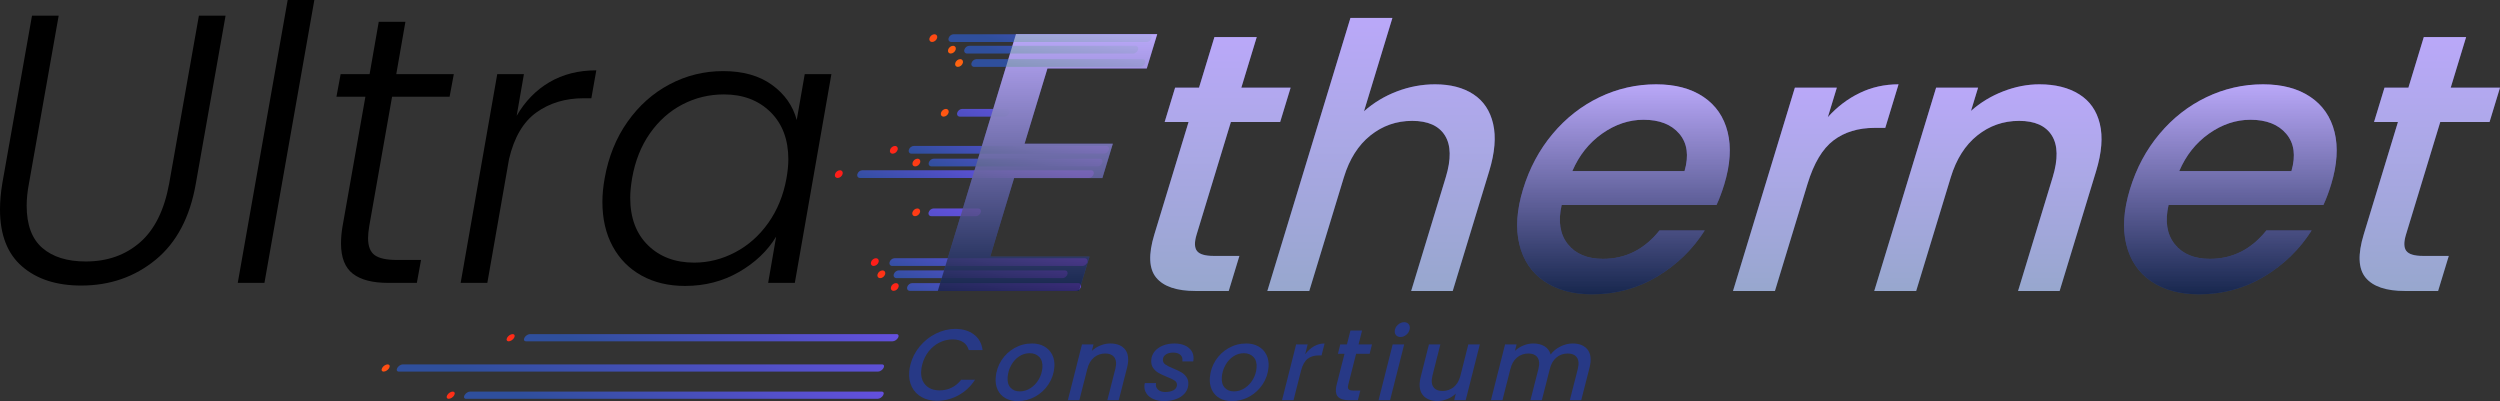
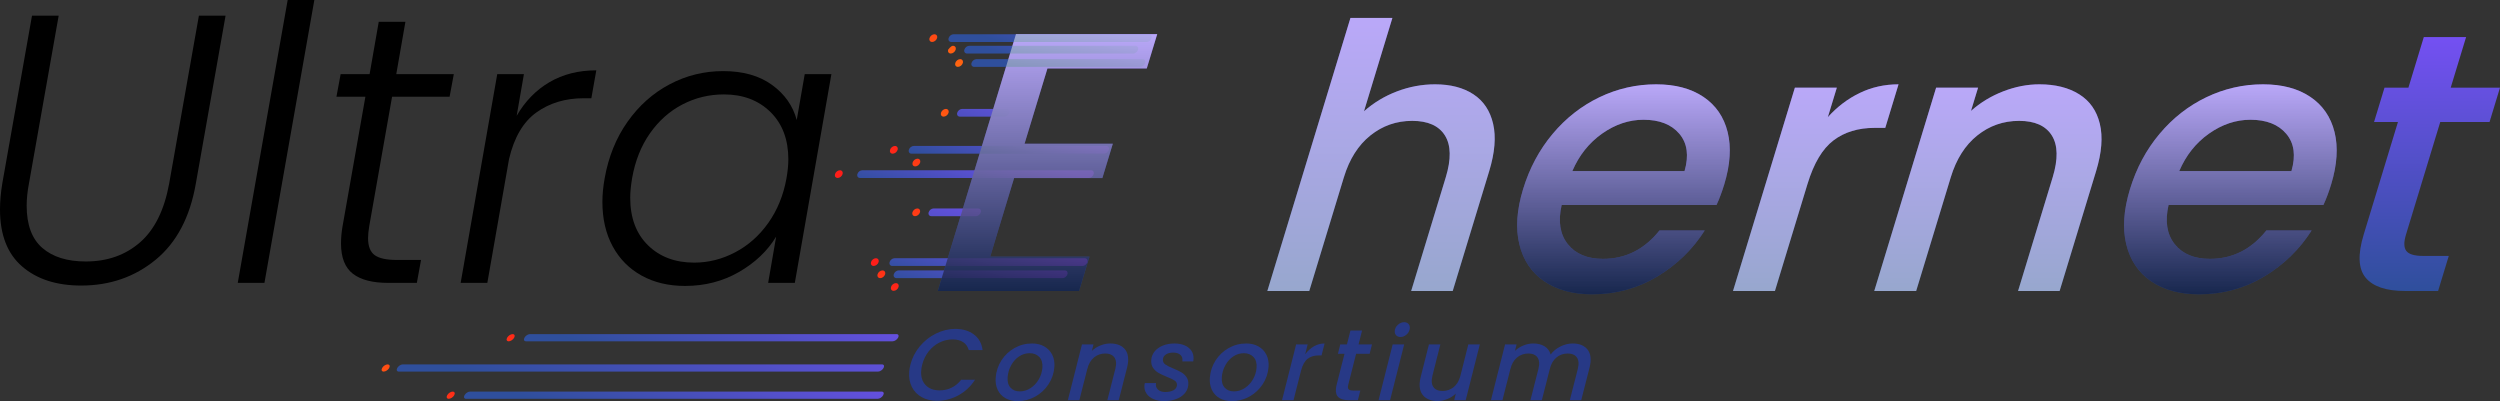
<svg xmlns="http://www.w3.org/2000/svg" width="268" height="43" viewBox="0 0 268 43" fill="none">
  <rect x="0" y="0" width="268" height="43" fill="#333333" stroke="none" />
  <g clip-path="url(#clip0_1477_2109)">
    <path d="M6.29 1.68L3.104 19.67C2.941 20.517 2.859 21.309 2.859 22.047C2.859 24.096 3.417 25.606 4.534 26.575C5.65 27.545 7.203 28.03 9.191 28.03C11.505 28.03 13.445 27.347 15.011 25.981C16.577 24.615 17.618 22.512 18.136 19.67L21.322 1.68H24.181L20.995 19.67C20.369 23.276 18.933 26.001 16.686 27.845C14.439 29.689 11.777 30.611 8.7 30.611C6.059 30.611 3.948 29.929 2.369 28.562C0.789 27.197 0 25.161 0 22.457C0 21.583 0.082 20.654 0.245 19.67L3.431 1.68H6.29Z" fill="black" />
    <path d="M33.698 0L28.348 30.325H25.488L30.839 0H33.698Z" fill="black" />
    <path d="M39.58 24.26C39.498 24.752 39.457 25.175 39.457 25.53C39.457 26.405 39.695 27.012 40.172 27.354C40.648 27.695 41.431 27.866 42.521 27.866H45.135L44.686 30.325H41.622C39.933 30.325 38.667 29.997 37.823 29.341C36.979 28.686 36.557 27.607 36.557 26.104C36.557 25.503 36.611 24.889 36.721 24.26L39.171 10.368H36.067L36.516 7.95H39.621L40.601 2.336H43.46L42.48 7.95H48.648L48.198 10.368H42.031L39.58 24.26Z" fill="black" />
    <path d="M58.9 8.81C60.343 7.964 62.017 7.54 63.924 7.54L63.393 10.532H62.576C60.615 10.532 58.926 11.037 57.511 12.048C56.095 13.059 55.114 14.726 54.57 17.047L52.242 30.325H49.382L53.304 7.95H56.163L55.387 12.417C56.286 10.859 57.456 9.658 58.9 8.81Z" fill="black" />
    <path d="M67.273 13.052C68.499 11.317 70.003 9.978 71.787 9.036C73.57 8.093 75.484 7.622 77.526 7.622C79.65 7.622 81.392 8.114 82.754 9.097C84.115 10.081 85.001 11.338 85.409 12.867L86.267 7.95H89.126L85.205 30.325H82.346L83.204 25.366C82.278 26.896 80.95 28.16 79.221 29.157C77.491 30.154 75.565 30.652 73.441 30.652C71.671 30.652 70.118 30.284 68.785 29.546C67.45 28.808 66.415 27.763 65.68 26.411C64.945 25.059 64.577 23.468 64.577 21.637C64.577 20.845 64.659 19.998 64.823 19.096C65.231 16.802 66.048 14.787 67.273 13.052ZM84.51 17.088C84.51 14.957 83.87 13.264 82.591 12.007C81.31 10.751 79.65 10.122 77.608 10.122C76.028 10.122 74.55 10.477 73.176 11.187C71.8 11.898 70.636 12.929 69.683 14.281C68.73 15.633 68.09 17.239 67.763 19.096C67.627 19.916 67.559 20.613 67.559 21.186C67.559 23.345 68.192 25.045 69.458 26.288C70.725 27.532 72.379 28.153 74.421 28.153C75.946 28.153 77.41 27.784 78.812 27.046C80.215 26.309 81.399 25.257 82.366 23.891C83.332 22.525 83.98 20.94 84.306 19.137C84.442 18.373 84.51 17.689 84.51 17.088Z" fill="black" />
    <path d="M112.286 7.339L109.83 15.409H119.293L118.173 19.088H108.71L106.145 27.514H116.791L115.672 31.193H100.53L108.911 3.66H124.053L122.933 7.339L112.286 7.339Z" fill="url(#paint0_linear_1477_2109)" />
-     <path d="M131.951 13.075L128.278 25.14C128.029 25.958 128.041 26.545 128.314 26.901C128.586 27.257 129.183 27.435 130.103 27.435H132.863L131.719 31.193H128.17C126.146 31.193 124.74 30.718 123.951 29.769C123.162 28.819 123.093 27.277 123.743 25.14L127.416 13.075H124.853L125.973 9.396H128.536L130.186 3.977H134.72L133.071 9.396H138.354L137.234 13.075H131.951Z" fill="url(#paint1_linear_1477_2109)" />
    <path d="M157.951 10.108C159.036 10.82 159.74 11.875 160.064 13.273C160.387 14.671 160.248 16.358 159.646 18.336L155.732 31.193H151.277L154.985 19.009C155.579 17.058 155.548 15.561 154.893 14.519C154.238 13.477 153.068 12.957 151.386 12.957C149.704 12.957 148.211 13.477 146.909 14.519C145.606 15.561 144.657 17.058 144.063 19.009L140.354 31.193H135.859L144.77 1.919H149.265L146.219 11.928C147.262 11.005 148.445 10.293 149.767 9.792C151.089 9.291 152.447 9.04 153.84 9.04C155.497 9.04 156.867 9.396 157.951 10.108Z" fill="url(#paint2_linear_1477_2109)" />
    <path d="M184.01 21.976H167.41C167.011 23.716 167.229 25.114 168.065 26.169C168.901 27.224 170.16 27.751 171.842 27.751C174.26 27.751 176.278 26.736 177.895 24.705H182.745C181.478 26.71 179.788 28.352 177.678 29.63C175.566 30.91 173.236 31.549 170.686 31.549C168.609 31.549 166.892 31.081 165.534 30.145C164.176 29.209 163.289 27.89 162.874 26.189C162.458 24.488 162.592 22.517 163.275 20.275C163.957 18.033 165.011 16.062 166.435 14.361C167.86 12.66 169.534 11.348 171.458 10.425C173.382 9.502 175.409 9.04 177.538 9.04C179.588 9.04 181.278 9.489 182.609 10.385C183.939 11.282 184.805 12.541 185.205 14.163C185.605 15.785 185.484 17.651 184.842 19.76C184.593 20.578 184.315 21.317 184.01 21.976ZM180.583 18.336C181.062 16.675 180.876 15.344 180.025 14.341C179.173 13.339 177.893 12.838 176.185 12.838C174.633 12.838 173.156 13.332 171.751 14.321C170.346 15.31 169.281 16.649 168.557 18.336L180.583 18.336Z" fill="url(#paint3_linear_1477_2109)" />
    <path d="M199.355 9.97C200.634 9.35 202.024 9.04 203.522 9.04L202.101 13.708H200.958C199.196 13.708 197.726 14.157 196.546 15.053C195.366 15.95 194.439 17.506 193.765 19.721L190.273 31.193H185.778L192.412 9.396H196.908L195.944 12.561C196.938 11.453 198.075 10.59 199.355 9.97Z" fill="url(#paint4_linear_1477_2109)" />
    <path d="M222.892 10.108C224.029 10.82 224.766 11.875 225.103 13.273C225.44 14.671 225.307 16.358 224.705 18.336L220.792 31.193H216.336L220.045 19.009C220.639 17.058 220.608 15.561 219.953 14.519C219.297 13.478 218.128 12.957 216.446 12.957C214.763 12.957 213.271 13.478 211.968 14.519C210.665 15.561 209.716 17.058 209.122 19.009L205.414 31.193H200.919L207.553 9.396H212.049L211.29 11.888C212.299 10.992 213.452 10.293 214.748 9.792C216.044 9.291 217.335 9.04 218.624 9.04C220.332 9.04 221.755 9.396 222.892 10.108Z" fill="url(#paint5_linear_1477_2109)" />
    <path d="M249.069 21.976H232.469C232.07 23.716 232.289 25.114 233.125 26.169C233.96 27.224 235.219 27.751 236.901 27.751C239.32 27.751 241.337 26.736 242.955 24.705H247.805C246.537 26.71 244.848 28.352 242.737 29.63C240.626 30.91 238.295 31.549 235.745 31.549C233.669 31.549 231.951 31.081 230.594 30.145C229.235 29.209 228.348 27.89 227.934 26.189C227.518 24.488 227.651 22.517 228.334 20.275C229.016 18.033 230.07 16.062 231.494 14.361C232.919 12.66 234.593 11.348 236.517 10.425C238.441 9.502 240.468 9.04 242.597 9.04C244.648 9.04 246.338 9.489 247.669 10.385C248.999 11.282 249.864 12.541 250.265 14.163C250.664 15.785 250.543 17.651 249.901 19.76C249.652 20.578 249.375 21.317 249.069 21.976ZM245.643 18.336C246.122 16.675 245.936 15.344 245.084 14.341C244.232 13.339 242.953 12.838 241.244 12.838C239.693 12.838 238.215 13.332 236.81 14.321C235.405 15.31 234.34 16.649 233.616 18.336L245.643 18.336Z" fill="url(#paint6_linear_1477_2109)" />
    <path d="M261.596 13.075L257.924 25.14C257.675 25.958 257.687 26.545 257.959 26.901C258.232 27.257 258.828 27.435 259.749 27.435H262.509L261.365 31.193H257.816C255.792 31.193 254.386 30.718 253.597 29.769C252.808 28.819 252.739 27.277 253.389 25.14L257.062 13.075H254.499L255.619 9.396H258.182L259.831 3.977H264.366L262.716 9.396H268L266.88 13.075H261.596Z" fill="url(#paint7_linear_1477_2109)" />
    <path d="M122.928 4.5H101.977C101.753 4.5 101.625 4.315 101.691 4.086C101.757 3.857 101.991 3.672 102.215 3.672H123.166C123.39 3.672 123.518 3.857 123.452 4.086C123.387 4.315 123.152 4.5 122.928 4.5Z" fill="url(#paint8_linear_1477_2109)" />
    <path d="M99.93 4.5C99.822 4.5 99.731 4.456 99.678 4.379C99.624 4.302 99.612 4.195 99.644 4.086C99.675 3.978 99.748 3.87 99.846 3.793C99.943 3.717 100.06 3.672 100.167 3.672C100.274 3.672 100.365 3.717 100.418 3.793C100.472 3.871 100.485 3.978 100.453 4.086C100.422 4.195 100.348 4.302 100.25 4.379C100.153 4.456 100.036 4.5 99.93 4.5Z" fill="url(#paint9_linear_1477_2109)" />
    <path d="M122.24 7.168H104.431C104.208 7.168 104.079 6.982 104.145 6.754C104.211 6.525 104.445 6.34 104.669 6.34H122.477C122.701 6.34 122.829 6.525 122.763 6.754C122.698 6.982 122.463 7.168 122.24 7.168Z" fill="url(#paint10_linear_1477_2109)" />
    <path d="M102.691 7.168C102.584 7.168 102.492 7.124 102.439 7.047C102.386 6.969 102.373 6.863 102.405 6.754C102.436 6.645 102.51 6.539 102.607 6.461C102.704 6.384 102.822 6.34 102.928 6.34C103.035 6.34 103.126 6.384 103.18 6.461C103.233 6.539 103.246 6.645 103.215 6.754C103.183 6.863 103.109 6.969 103.012 7.047C102.914 7.124 102.797 7.168 102.691 7.168Z" fill="url(#paint11_linear_1477_2109)" />
    <path d="M121.474 5.738H103.666C103.442 5.738 103.314 5.552 103.379 5.324C103.445 5.095 103.68 4.909 103.903 4.909H121.712C121.935 4.909 122.063 5.095 121.998 5.324C121.932 5.552 121.698 5.738 121.474 5.738Z" fill="url(#paint12_linear_1477_2109)" />
-     <path d="M101.925 5.738C101.819 5.738 101.727 5.693 101.673 5.616C101.621 5.539 101.608 5.432 101.639 5.324C101.67 5.215 101.744 5.108 101.841 5.031C101.938 4.954 102.056 4.909 102.163 4.909C102.269 4.909 102.361 4.954 102.414 5.031C102.467 5.108 102.48 5.215 102.449 5.324C102.418 5.432 102.344 5.539 102.246 5.616C102.148 5.693 102.031 5.738 101.925 5.738Z" fill="url(#paint13_linear_1477_2109)" />
+     <path d="M101.925 5.738C101.819 5.738 101.727 5.693 101.673 5.616C101.621 5.539 101.608 5.432 101.639 5.324C101.938 4.954 102.056 4.909 102.163 4.909C102.269 4.909 102.361 4.954 102.414 5.031C102.467 5.108 102.48 5.215 102.449 5.324C102.418 5.432 102.344 5.539 102.246 5.616C102.148 5.693 102.031 5.738 101.925 5.738Z" fill="url(#paint13_linear_1477_2109)" />
    <path d="M107.677 12.504H102.9C102.676 12.504 102.548 12.318 102.613 12.089C102.679 11.861 102.913 11.675 103.137 11.675H107.915C108.138 11.675 108.266 11.861 108.201 12.089C108.135 12.318 107.901 12.504 107.677 12.504Z" fill="url(#paint14_linear_1477_2109)" />
    <path d="M101.16 12.503C101.053 12.503 100.961 12.459 100.908 12.382C100.855 12.306 100.842 12.199 100.873 12.089C100.905 11.98 100.979 11.874 101.076 11.796C101.174 11.72 101.291 11.675 101.397 11.675C101.504 11.675 101.595 11.72 101.649 11.796C101.702 11.874 101.715 11.98 101.683 12.089C101.652 12.199 101.578 12.306 101.481 12.382C101.383 12.459 101.266 12.503 101.16 12.503Z" fill="url(#paint15_linear_1477_2109)" />
    <path d="M118.343 16.475H97.715C97.492 16.475 97.364 16.29 97.429 16.061C97.495 15.832 97.729 15.647 97.953 15.647H118.58C118.804 15.647 118.932 15.832 118.867 16.061C118.801 16.29 118.566 16.475 118.343 16.475Z" fill="url(#paint16_linear_1477_2109)" />
    <path d="M95.699 16.475C95.593 16.475 95.501 16.43 95.447 16.354C95.394 16.277 95.381 16.171 95.413 16.061C95.444 15.952 95.518 15.845 95.615 15.768C95.713 15.691 95.83 15.647 95.937 15.647C96.044 15.647 96.135 15.691 96.189 15.768C96.242 15.845 96.255 15.952 96.224 16.061C96.193 16.169 96.119 16.276 96.02 16.354C95.923 16.43 95.806 16.475 95.699 16.475Z" fill="url(#paint17_linear_1477_2109)" />
-     <path d="M117.647 17.839H99.855C99.632 17.839 99.503 17.654 99.569 17.425C99.635 17.196 99.869 17.011 100.093 17.011H117.884C118.108 17.011 118.236 17.196 118.17 17.425C118.105 17.654 117.87 17.839 117.647 17.839Z" fill="url(#paint18_linear_1477_2109)" />
    <path d="M98.116 17.839C98.01 17.839 97.918 17.795 97.865 17.718C97.811 17.641 97.799 17.534 97.831 17.425C97.862 17.316 97.935 17.209 98.033 17.132C98.13 17.055 98.247 17.011 98.353 17.011C98.46 17.011 98.552 17.055 98.605 17.132C98.659 17.209 98.671 17.316 98.64 17.425C98.608 17.534 98.535 17.641 98.437 17.718C98.34 17.795 98.223 17.839 98.116 17.839Z" fill="url(#paint19_linear_1477_2109)" />
    <path d="M116.716 19.079H92.196C91.972 19.079 91.844 18.893 91.909 18.665C91.975 18.436 92.21 18.251 92.433 18.251H116.954C117.178 18.251 117.306 18.436 117.24 18.665C117.174 18.893 116.94 19.079 116.716 19.079Z" fill="url(#paint20_linear_1477_2109)" />
    <path d="M89.799 19.078C89.693 19.078 89.601 19.035 89.547 18.957C89.494 18.881 89.481 18.774 89.513 18.664C89.544 18.556 89.618 18.449 89.715 18.372C89.813 18.295 89.93 18.25 90.037 18.25C90.144 18.25 90.235 18.295 90.288 18.371C90.342 18.449 90.354 18.556 90.323 18.664C90.291 18.774 90.218 18.881 90.12 18.957C90.023 19.035 89.906 19.078 89.799 19.078Z" fill="url(#paint21_linear_1477_2109)" />
    <path d="M104.615 23.175H99.837C99.614 23.175 99.485 22.989 99.551 22.761C99.617 22.532 99.851 22.346 100.075 22.346H104.852C105.076 22.346 105.204 22.532 105.139 22.761C105.073 22.989 104.838 23.175 104.615 23.175Z" fill="url(#paint22_linear_1477_2109)" />
    <path d="M98.097 23.174C97.991 23.174 97.898 23.131 97.846 23.053C97.793 22.976 97.78 22.87 97.811 22.761C97.842 22.651 97.916 22.545 98.013 22.468C98.111 22.39 98.228 22.347 98.335 22.347C98.441 22.347 98.533 22.39 98.586 22.468C98.639 22.545 98.652 22.651 98.621 22.761C98.59 22.87 98.516 22.976 98.419 23.053C98.32 23.131 98.204 23.174 98.097 23.174Z" fill="url(#paint23_linear_1477_2109)" />
    <path d="M113.905 29.816H96.101C95.877 29.816 95.749 29.631 95.815 29.402C95.88 29.173 96.115 28.988 96.338 28.988H114.143C114.366 28.988 114.494 29.173 114.429 29.402C114.363 29.631 114.129 29.816 113.905 29.816Z" fill="url(#paint24_linear_1477_2109)" />
    <path d="M94.361 29.817C94.254 29.817 94.163 29.772 94.109 29.695C94.056 29.618 94.043 29.511 94.075 29.403C94.106 29.293 94.18 29.186 94.277 29.11C94.374 29.032 94.492 28.988 94.599 28.988C94.705 28.988 94.796 29.032 94.85 29.11C94.903 29.186 94.916 29.293 94.885 29.403C94.853 29.511 94.779 29.618 94.682 29.695C94.584 29.772 94.467 29.817 94.361 29.817Z" fill="url(#paint25_linear_1477_2109)" />
    <path d="M116.047 28.51H95.653C95.429 28.51 95.301 28.325 95.366 28.096C95.432 27.867 95.666 27.682 95.89 27.682H116.284C116.508 27.682 116.636 27.867 116.571 28.096C116.505 28.325 116.271 28.51 116.047 28.51Z" fill="url(#paint26_linear_1477_2109)" />
    <path d="M93.659 28.511C93.553 28.511 93.461 28.466 93.407 28.389C93.355 28.312 93.342 28.205 93.373 28.096C93.404 27.987 93.478 27.88 93.576 27.803C93.674 27.726 93.79 27.682 93.897 27.682C94.004 27.682 94.096 27.726 94.148 27.803C94.201 27.88 94.214 27.988 94.183 28.096C94.152 28.205 94.078 28.312 93.98 28.389C93.882 28.466 93.765 28.511 93.659 28.511Z" fill="url(#paint27_linear_1477_2109)" />
-     <path d="M115.345 31.178H97.54C97.317 31.178 97.189 30.993 97.254 30.764C97.32 30.535 97.555 30.35 97.778 30.35H115.582C115.806 30.35 115.934 30.535 115.869 30.764C115.803 30.993 115.568 31.178 115.345 31.178Z" fill="url(#paint28_linear_1477_2109)" />
    <path d="M95.8 31.178C95.694 31.178 95.603 31.134 95.549 31.057C95.496 30.98 95.483 30.873 95.514 30.765C95.546 30.655 95.62 30.548 95.717 30.471C95.815 30.395 95.932 30.35 96.038 30.35C96.144 30.35 96.236 30.395 96.29 30.471C96.343 30.548 96.356 30.655 96.324 30.765C96.293 30.873 96.219 30.98 96.122 31.057C96.024 31.134 95.907 31.178 95.8 31.178Z" fill="url(#paint29_linear_1477_2109)" />
    <g style="mix-blend-mode:color-dodge" opacity="0.5">
      <path d="M112.286 7.339L109.83 15.409H119.293L118.173 19.088H108.71L106.145 27.514H116.791L115.672 31.193H100.53L108.911 3.66H124.053L122.933 7.339L112.286 7.339Z" fill="url(#paint30_linear_1477_2109)" />
-       <path d="M131.951 13.075L128.278 25.14C128.029 25.958 128.041 26.545 128.314 26.901C128.586 27.257 129.183 27.435 130.103 27.435H132.863L131.719 31.193H128.17C126.146 31.193 124.74 30.718 123.951 29.769C123.162 28.819 123.093 27.277 123.743 25.14L127.416 13.075H124.853L125.973 9.396H128.536L130.186 3.977H134.72L133.071 9.396H138.354L137.234 13.075H131.951Z" fill="url(#paint31_linear_1477_2109)" />
      <path d="M157.951 10.108C159.036 10.82 159.74 11.875 160.064 13.273C160.387 14.671 160.248 16.358 159.646 18.336L155.732 31.193H151.277L154.985 19.009C155.579 17.058 155.548 15.561 154.893 14.519C154.238 13.477 153.068 12.957 151.386 12.957C149.704 12.957 148.211 13.477 146.909 14.519C145.606 15.561 144.657 17.058 144.063 19.009L140.354 31.193H135.859L144.77 1.919H149.265L146.219 11.928C147.262 11.005 148.445 10.293 149.767 9.792C151.089 9.291 152.447 9.04 153.84 9.04C155.497 9.04 156.867 9.396 157.951 10.108Z" fill="url(#paint32_linear_1477_2109)" />
      <path d="M184.01 21.976H167.41C167.011 23.716 167.229 25.114 168.065 26.169C168.901 27.224 170.16 27.751 171.842 27.751C174.26 27.751 176.278 26.736 177.895 24.705H182.745C181.478 26.71 179.788 28.352 177.678 29.63C175.566 30.91 173.236 31.549 170.686 31.549C168.609 31.549 166.892 31.081 165.534 30.145C164.176 29.209 163.289 27.89 162.874 26.189C162.458 24.488 162.592 22.517 163.275 20.275C163.957 18.033 165.011 16.062 166.435 14.361C167.86 12.66 169.534 11.348 171.458 10.425C173.382 9.502 175.409 9.04 177.538 9.04C179.588 9.04 181.278 9.489 182.609 10.385C183.939 11.282 184.805 12.541 185.205 14.163C185.605 15.785 185.484 17.651 184.842 19.76C184.593 20.578 184.315 21.317 184.01 21.976ZM180.583 18.336C181.062 16.675 180.876 15.344 180.025 14.341C179.173 13.339 177.893 12.838 176.185 12.838C174.633 12.838 173.156 13.332 171.751 14.321C170.346 15.31 169.281 16.649 168.557 18.336L180.583 18.336Z" fill="url(#paint33_linear_1477_2109)" />
      <path d="M199.355 9.97C200.634 9.35 202.024 9.04 203.522 9.04L202.101 13.708H200.958C199.196 13.708 197.726 14.157 196.546 15.053C195.366 15.95 194.439 17.506 193.765 19.721L190.273 31.193H185.778L192.412 9.396H196.908L195.944 12.561C196.938 11.453 198.075 10.59 199.355 9.97Z" fill="url(#paint34_linear_1477_2109)" />
      <path d="M222.892 10.108C224.029 10.82 224.766 11.875 225.103 13.273C225.44 14.671 225.307 16.358 224.705 18.336L220.792 31.193H216.336L220.045 19.009C220.639 17.058 220.608 15.561 219.953 14.519C219.297 13.478 218.128 12.957 216.446 12.957C214.763 12.957 213.271 13.478 211.968 14.519C210.665 15.561 209.716 17.058 209.122 19.009L205.414 31.193H200.919L207.553 9.396H212.049L211.29 11.888C212.299 10.992 213.452 10.293 214.748 9.792C216.044 9.291 217.335 9.04 218.624 9.04C220.332 9.04 221.755 9.396 222.892 10.108Z" fill="url(#paint35_linear_1477_2109)" />
      <path d="M249.069 21.976H232.469C232.07 23.716 232.289 25.114 233.125 26.169C233.96 27.224 235.219 27.751 236.901 27.751C239.32 27.751 241.337 26.736 242.955 24.705H247.805C246.537 26.71 244.848 28.352 242.737 29.63C240.626 30.91 238.295 31.549 235.745 31.549C233.669 31.549 231.951 31.081 230.594 30.145C229.235 29.209 228.348 27.89 227.934 26.189C227.518 24.488 227.651 22.517 228.334 20.275C229.016 18.033 230.07 16.062 231.494 14.361C232.919 12.66 234.593 11.348 236.517 10.425C238.441 9.502 240.468 9.04 242.597 9.04C244.648 9.04 246.338 9.489 247.669 10.385C248.999 11.282 249.864 12.541 250.265 14.163C250.664 15.785 250.543 17.651 249.901 19.76C249.652 20.578 249.375 21.317 249.069 21.976ZM245.643 18.336C246.122 16.675 245.936 15.344 245.084 14.341C244.232 13.339 242.953 12.838 241.244 12.838C239.693 12.838 238.215 13.332 236.81 14.321C235.405 15.31 234.34 16.649 233.616 18.336L245.643 18.336Z" fill="url(#paint36_linear_1477_2109)" />
-       <path d="M261.596 13.075L257.924 25.14C257.675 25.958 257.687 26.545 257.959 26.901C258.232 27.257 258.828 27.435 259.749 27.435H262.509L261.365 31.193H257.816C255.792 31.193 254.386 30.718 253.597 29.769C252.808 28.819 252.739 27.277 253.389 25.14L257.062 13.075H254.499L255.619 9.396H258.182L259.831 3.977H264.366L262.716 9.396H268L266.88 13.075H261.596Z" fill="url(#paint37_linear_1477_2109)" />
    </g>
    <path d="M94.128 39.835H42.753C42.544 39.835 42.469 39.662 42.586 39.449C42.702 39.236 42.965 39.063 43.174 39.063H94.549C94.758 39.063 94.832 39.236 94.716 39.449C94.6 39.662 94.336 39.835 94.128 39.835Z" fill="url(#paint38_linear_1477_2109)" />
    <path d="M41.13 39.835C41.031 39.835 40.957 39.794 40.925 39.721C40.895 39.65 40.908 39.551 40.964 39.449C41.019 39.347 41.114 39.248 41.223 39.176C41.332 39.104 41.453 39.063 41.552 39.063C41.651 39.063 41.726 39.104 41.757 39.176C41.788 39.248 41.775 39.347 41.719 39.449C41.663 39.551 41.569 39.65 41.46 39.721C41.349 39.794 41.23 39.835 41.13 39.835Z" fill="url(#paint39_linear_1477_2109)" />
    <path d="M95.686 36.588H56.389C56.18 36.588 56.106 36.416 56.222 36.202C56.338 35.989 56.602 35.816 56.81 35.816H96.107C96.316 35.816 96.391 35.989 96.274 36.202C96.158 36.416 95.895 36.588 95.686 36.588Z" fill="url(#paint40_linear_1477_2109)" />
    <path d="M54.531 36.589C54.431 36.589 54.357 36.547 54.325 36.476C54.295 36.403 54.308 36.304 54.364 36.203C54.419 36.1 54.514 36.001 54.623 35.929C54.733 35.857 54.853 35.817 54.952 35.817C55.052 35.817 55.127 35.857 55.157 35.929C55.188 36.001 55.174 36.101 55.119 36.203C55.063 36.304 54.969 36.403 54.859 36.476C54.749 36.547 54.63 36.589 54.531 36.589Z" fill="url(#paint41_linear_1477_2109)" />
    <path d="M94.092 42.751H49.964C49.756 42.751 49.681 42.578 49.797 42.365C49.914 42.152 50.177 41.979 50.385 41.979H94.513C94.722 41.979 94.797 42.152 94.68 42.365C94.564 42.578 94.301 42.751 94.092 42.751Z" fill="url(#paint42_linear_1477_2109)" />
    <path d="M48.106 42.751C48.007 42.751 47.932 42.709 47.9 42.638C47.87 42.566 47.884 42.466 47.939 42.365C47.995 42.263 48.09 42.163 48.199 42.092C48.309 42.02 48.428 41.979 48.527 41.979C48.627 41.979 48.702 42.02 48.733 42.092C48.764 42.163 48.749 42.264 48.694 42.365C48.639 42.466 48.544 42.566 48.435 42.638C48.325 42.709 48.205 42.751 48.106 42.751Z" fill="url(#paint43_linear_1477_2109)" />
    <path d="M98.604 37.125C99.093 36.538 99.674 36.08 100.345 35.751C101.017 35.422 101.703 35.257 102.403 35.257C103.204 35.257 103.868 35.454 104.397 35.849C104.926 36.243 105.238 36.803 105.333 37.526H103.85C103.742 37.15 103.54 36.866 103.245 36.674C102.949 36.482 102.575 36.386 102.12 36.386C101.622 36.386 101.149 36.498 100.703 36.723C100.256 36.947 99.87 37.266 99.546 37.678C99.222 38.091 98.991 38.569 98.855 39.112C98.8 39.351 98.767 39.554 98.754 39.72C98.703 40.372 98.858 40.89 99.218 41.273C99.577 41.657 100.082 41.849 100.732 41.849C101.186 41.849 101.612 41.753 102.01 41.561C102.407 41.369 102.75 41.085 103.04 40.709H104.522C104.055 41.432 103.459 41.99 102.736 42.381C102.013 42.772 101.251 42.967 100.45 42.967C99.829 42.967 99.283 42.837 98.813 42.576C98.343 42.316 97.988 41.95 97.751 41.48C97.513 41.009 97.419 40.466 97.466 39.85C97.484 39.619 97.525 39.373 97.589 39.112C97.776 38.374 98.114 37.711 98.604 37.125Z" fill="#273986" />
    <path d="M107.779 42.685C107.412 42.475 107.138 42.178 106.955 41.795C106.772 41.411 106.699 40.973 106.738 40.48C106.79 39.807 106.995 39.192 107.352 38.634C107.709 38.077 108.177 37.635 108.754 37.309C109.332 36.983 109.959 36.821 110.638 36.821C111.143 36.821 111.582 36.928 111.955 37.141C112.328 37.355 112.61 37.651 112.801 38.032C112.991 38.412 113.067 38.851 113.028 39.351C112.976 40.024 112.765 40.64 112.397 41.197C112.029 41.755 111.555 42.194 110.974 42.517C110.393 42.839 109.764 43 109.086 43C108.58 43 108.144 42.895 107.779 42.685ZM110.477 41.605C110.838 41.369 111.131 41.058 111.356 40.67C111.581 40.283 111.71 39.869 111.745 39.427C111.784 38.927 111.673 38.542 111.413 38.27C111.152 37.999 110.809 37.863 110.384 37.863C109.965 37.863 109.582 37.981 109.236 38.216C108.889 38.452 108.608 38.767 108.393 39.161C108.179 39.556 108.054 39.977 108.019 40.426C107.981 40.911 108.084 41.288 108.326 41.556C108.569 41.823 108.899 41.957 109.318 41.957C109.729 41.957 110.116 41.84 110.477 41.605Z" fill="#273986" />
    <path d="M120.487 37.326C120.832 37.662 120.981 38.145 120.932 38.776C120.919 38.935 120.886 39.134 120.831 39.373L119.929 42.902H118.706L119.561 39.557C119.606 39.355 119.631 39.21 119.638 39.123C119.669 38.725 119.583 38.421 119.379 38.211C119.175 38.001 118.878 37.896 118.489 37.896C118.02 37.896 117.613 38.039 117.27 38.325C116.927 38.611 116.691 39.022 116.562 39.557L116.565 39.525L115.707 42.902H114.473L115.988 36.918H117.222L117.049 37.613C117.314 37.367 117.619 37.173 117.966 37.032C118.313 36.891 118.666 36.821 119.027 36.821C119.655 36.821 120.141 36.989 120.487 37.326Z" fill="#273986" />
    <path d="M123.661 42.788C123.333 42.647 123.082 42.448 122.907 42.191C122.732 41.934 122.657 41.639 122.683 41.306C122.688 41.248 122.701 41.168 122.724 41.067H123.925C123.875 41.342 123.94 41.57 124.121 41.751C124.302 41.932 124.569 42.023 124.922 42.023C125.269 42.023 125.559 41.961 125.792 41.838C126.025 41.715 126.151 41.534 126.17 41.295C126.186 41.092 126.106 40.929 125.932 40.806C125.757 40.683 125.474 40.546 125.082 40.394C124.711 40.242 124.411 40.1 124.184 39.97C123.956 39.84 123.764 39.66 123.608 39.432C123.453 39.204 123.388 38.92 123.415 38.58C123.442 38.232 123.565 37.927 123.784 37.662C124.003 37.398 124.297 37.192 124.666 37.043C125.034 36.895 125.45 36.821 125.912 36.821C126.33 36.821 126.698 36.891 127.016 37.032C127.333 37.173 127.574 37.373 127.738 37.63C127.902 37.887 127.971 38.182 127.945 38.515C127.937 38.616 127.927 38.692 127.916 38.743H126.747C126.798 38.461 126.734 38.232 126.557 38.059C126.379 37.885 126.113 37.798 125.76 37.798C125.449 37.798 125.194 37.863 124.992 37.993C124.791 38.124 124.681 38.301 124.664 38.526C124.646 38.75 124.73 38.929 124.914 39.063C125.099 39.197 125.387 39.344 125.779 39.503C126.136 39.648 126.424 39.785 126.645 39.916C126.866 40.046 127.051 40.22 127.2 40.437C127.349 40.654 127.411 40.926 127.385 41.252C127.358 41.606 127.227 41.916 126.994 42.18C126.76 42.444 126.451 42.647 126.065 42.788C125.678 42.929 125.247 43 124.77 43C124.359 43 123.989 42.929 123.661 42.788Z" fill="#273986" />
    <path d="M130.738 42.685C130.372 42.475 130.097 42.178 129.914 41.795C129.731 41.411 129.659 40.973 129.697 40.48C129.749 39.807 129.954 39.192 130.312 38.634C130.669 38.077 131.136 37.635 131.714 37.309C132.291 36.983 132.919 36.821 133.597 36.821C134.102 36.821 134.541 36.928 134.915 37.141C135.288 37.355 135.569 37.651 135.76 38.032C135.951 38.412 136.027 38.851 135.988 39.351C135.935 40.024 135.725 40.64 135.357 41.197C134.989 41.755 134.514 42.194 133.934 42.517C133.353 42.839 132.723 43 132.045 43C131.54 43 131.104 42.895 130.738 42.685ZM133.436 41.605C133.797 41.369 134.09 41.058 134.316 40.67C134.541 40.283 134.67 39.869 134.704 39.427C134.743 38.927 134.633 38.542 134.372 38.27C134.112 37.999 133.769 37.863 133.343 37.863C132.924 37.863 132.542 37.981 132.195 38.216C131.848 38.452 131.568 38.767 131.353 39.161C131.138 39.556 131.014 39.977 130.979 40.426C130.941 40.911 131.043 41.288 131.286 41.556C131.528 41.823 131.859 41.957 132.278 41.957C132.689 41.957 133.075 41.84 133.436 41.605Z" fill="#273986" />
    <path d="M140.853 37.125C141.205 36.922 141.586 36.821 141.997 36.821L141.67 38.102H141.357C140.88 38.102 140.488 38.221 140.181 38.461C139.874 38.699 139.64 39.112 139.479 39.699L138.667 42.902H137.432L138.948 36.918H140.182L139.916 37.972C140.189 37.61 140.502 37.327 140.853 37.125Z" fill="#273986" />
    <path d="M144.533 41.24C144.51 41.342 144.498 41.407 144.496 41.436C144.484 41.588 144.522 41.699 144.611 41.767C144.699 41.836 144.852 41.87 145.068 41.87H145.826L145.562 42.902H144.587C144.111 42.902 143.754 42.806 143.517 42.614C143.279 42.423 143.176 42.117 143.209 41.697C143.221 41.538 143.248 41.386 143.288 41.24L144.13 37.928H143.426L143.678 36.918H144.393L144.768 35.43H146.013L145.638 36.918H147.077L146.825 37.928H145.375L144.533 41.24Z" fill="#273986" />
    <path d="M150.53 36.918L149.015 42.902H147.781L149.296 36.918H150.53ZM149.665 35.941C149.552 35.818 149.502 35.662 149.517 35.474C149.537 35.221 149.649 35.002 149.855 34.817C150.061 34.632 150.286 34.54 150.532 34.54C150.726 34.54 150.878 34.602 150.988 34.725C151.097 34.848 151.145 35.003 151.13 35.191C151.11 35.445 151 35.664 150.798 35.849C150.596 36.033 150.372 36.126 150.127 36.126C149.932 36.126 149.778 36.064 149.665 35.941Z" fill="#273986" />
    <path d="M158.638 36.918L157.123 42.902H155.889L156.063 42.196C155.805 42.442 155.503 42.636 155.157 42.777C154.81 42.919 154.46 42.989 154.107 42.989C153.479 42.989 152.99 42.819 152.642 42.479C152.293 42.138 152.143 41.657 152.191 41.034C152.204 40.868 152.238 40.669 152.292 40.437L153.182 36.918H154.406L153.562 40.252C153.517 40.455 153.491 40.6 153.485 40.687C153.454 41.085 153.54 41.389 153.744 41.599C153.948 41.809 154.245 41.914 154.634 41.914C155.089 41.914 155.486 41.778 155.824 41.507C156.163 41.235 156.403 40.843 156.544 40.328L157.404 36.918H158.638Z" fill="#273986" />
    <path d="M170.059 37.331C170.408 37.672 170.558 38.153 170.51 38.776C170.497 38.942 170.463 39.141 170.409 39.373L169.507 42.902H168.283L169.139 39.557C169.183 39.355 169.209 39.21 169.216 39.123C169.247 38.725 169.16 38.421 168.957 38.211C168.753 38.001 168.456 37.896 168.067 37.896C167.597 37.896 167.191 38.039 166.848 38.325C166.504 38.611 166.268 39.022 166.14 39.557L165.285 42.902H164.062L164.917 39.557C164.962 39.355 164.987 39.21 164.994 39.123C165.025 38.725 164.939 38.421 164.735 38.211C164.531 38.001 164.234 37.896 163.845 37.896C163.376 37.896 162.969 38.039 162.626 38.325C162.283 38.611 162.047 39.022 161.918 39.557L161.921 39.525L161.063 42.902H159.829L161.344 36.918H162.578L162.405 37.613C162.663 37.367 162.965 37.173 163.311 37.032C163.658 36.891 164.011 36.821 164.372 36.821C164.848 36.821 165.25 36.922 165.577 37.125C165.904 37.327 166.121 37.621 166.229 38.004C166.495 37.642 166.846 37.355 167.281 37.141C167.716 36.928 168.154 36.821 168.594 36.821C169.222 36.821 169.71 36.991 170.059 37.331Z" fill="#273986" />
  </g>
  <defs>
    <linearGradient id="paint0_linear_1477_2109" x1="117.596" y1="3.66" x2="117.596" y2="31.193" gradientUnits="userSpaceOnUse">
      <stop stop-color="#7450F2" />
      <stop offset="1" stop-color="#2F4F9C" />
    </linearGradient>
    <linearGradient id="paint1_linear_1477_2109" x1="135.024" y1="3.977" x2="135.024" y2="31.193" gradientUnits="userSpaceOnUse">
      <stop stop-color="#7450F2" />
      <stop offset="1" stop-color="#2F4F9C" />
    </linearGradient>
    <linearGradient id="paint2_linear_1477_2109" x1="155.291" y1="1.919" x2="155.291" y2="31.193" gradientUnits="userSpaceOnUse">
      <stop stop-color="#7450F2" />
      <stop offset="1" stop-color="#2F4F9C" />
    </linearGradient>
    <linearGradient id="paint3_linear_1477_2109" x1="180.152" y1="9.04" x2="180.152" y2="31.549" gradientUnits="userSpaceOnUse">
      <stop stop-color="#7450F2" />
      <stop offset="1" stop-color="#2F4F9C" />
    </linearGradient>
    <linearGradient id="paint4_linear_1477_2109" x1="200.773" y1="9.04" x2="200.773" y2="31.193" gradientUnits="userSpaceOnUse">
      <stop stop-color="#7450F2" />
      <stop offset="1" stop-color="#2F4F9C" />
    </linearGradient>
    <linearGradient id="paint5_linear_1477_2109" x1="220.35" y1="9.04" x2="220.35" y2="31.193" gradientUnits="userSpaceOnUse">
      <stop stop-color="#7450F2" />
      <stop offset="1" stop-color="#2F4F9C" />
    </linearGradient>
    <linearGradient id="paint6_linear_1477_2109" x1="245.211" y1="9.04" x2="245.211" y2="31.549" gradientUnits="userSpaceOnUse">
      <stop stop-color="#7450F2" />
      <stop offset="1" stop-color="#2F4F9C" />
    </linearGradient>
    <linearGradient id="paint7_linear_1477_2109" x1="264.669" y1="3.977" x2="264.669" y2="31.193" gradientUnits="userSpaceOnUse">
      <stop stop-color="#7450F2" />
      <stop offset="1" stop-color="#2F4F9C" />
    </linearGradient>
    <linearGradient id="paint8_linear_1477_2109" x1="114.229" y1="-1.358" x2="112.009" y2="5.888" gradientUnits="userSpaceOnUse">
      <stop stop-color="#7450F2" />
      <stop offset="1" stop-color="#2F4F9C" />
    </linearGradient>
    <linearGradient id="paint9_linear_1477_2109" x1="101.625" y1="-1.094" x2="94.341" y2="22.683" gradientUnits="userSpaceOnUse">
      <stop stop-color="#FF1E19" />
      <stop offset="1" stop-color="#FFED00" />
    </linearGradient>
    <linearGradient id="paint10_linear_1477_2109" x1="115.221" y1="0.949" x2="112.967" y2="8.307" gradientUnits="userSpaceOnUse">
      <stop stop-color="#7450F2" />
      <stop offset="1" stop-color="#2F4F9C" />
    </linearGradient>
    <linearGradient id="paint11_linear_1477_2109" x1="105.238" y1="-1.223" x2="97.953" y2="22.555" gradientUnits="userSpaceOnUse">
      <stop stop-color="#FF1E19" />
      <stop offset="1" stop-color="#FFED00" />
    </linearGradient>
    <linearGradient id="paint12_linear_1477_2109" x1="114.383" y1="-0.241" x2="112.128" y2="7.117" gradientUnits="userSpaceOnUse">
      <stop stop-color="#7450F2" />
      <stop offset="1" stop-color="#2F4F9C" />
    </linearGradient>
    <linearGradient id="paint13_linear_1477_2109" x1="104.236" y1="-1.877" x2="96.952" y2="21.898" gradientUnits="userSpaceOnUse">
      <stop stop-color="#FF1E19" />
      <stop offset="1" stop-color="#FFED00" />
    </linearGradient>
    <linearGradient id="paint14_linear_1477_2109" x1="106.651" y1="8.002" x2="103.844" y2="17.164" gradientUnits="userSpaceOnUse">
      <stop stop-color="#7450F2" />
      <stop offset="1" stop-color="#2F4F9C" />
    </linearGradient>
    <linearGradient id="paint15_linear_1477_2109" x1="103.234" y1="5.665" x2="95.951" y2="29.436" gradientUnits="userSpaceOnUse">
      <stop stop-color="#FF1E19" />
      <stop offset="1" stop-color="#FFED00" />
    </linearGradient>
    <linearGradient id="paint16_linear_1477_2109" x1="109.391" y1="11.977" x2="107.168" y2="19.233" gradientUnits="userSpaceOnUse">
      <stop stop-color="#7450F2" />
      <stop offset="1" stop-color="#2F4F9C" />
    </linearGradient>
    <linearGradient id="paint17_linear_1477_2109" x1="96.091" y1="15.166" x2="88.815" y2="38.913" gradientUnits="userSpaceOnUse">
      <stop stop-color="#FF1E19" />
      <stop offset="1" stop-color="#FFED00" />
    </linearGradient>
    <linearGradient id="paint18_linear_1477_2109" x1="110.199" y1="13.057" x2="107.945" y2="20.416" gradientUnits="userSpaceOnUse">
      <stop stop-color="#7450F2" />
      <stop offset="1" stop-color="#2F4F9C" />
    </linearGradient>
    <linearGradient id="paint19_linear_1477_2109" x1="99.253" y1="14.079" x2="91.965" y2="37.869" gradientUnits="userSpaceOnUse">
      <stop stop-color="#FF1E19" />
      <stop offset="1" stop-color="#FFED00" />
    </linearGradient>
    <linearGradient id="paint20_linear_1477_2109" x1="105.469" y1="15.728" x2="103.278" y2="22.88" gradientUnits="userSpaceOnUse">
      <stop stop-color="#7450F2" />
      <stop offset="1" stop-color="#2F4F9C" />
    </linearGradient>
    <linearGradient id="paint21_linear_1477_2109" x1="88.372" y1="23.743" x2="81.088" y2="47.518" gradientUnits="userSpaceOnUse">
      <stop stop-color="#FF1E19" />
      <stop offset="1" stop-color="#FFED00" />
    </linearGradient>
    <linearGradient id="paint22_linear_1477_2109" x1="103.225" y1="19.868" x2="100.418" y2="29.03" gradientUnits="userSpaceOnUse">
      <stop stop-color="#7450F2" />
      <stop offset="1" stop-color="#2F4F9C" />
    </linearGradient>
    <linearGradient id="paint23_linear_1477_2109" x1="99.227" y1="19.438" x2="91.948" y2="43.197" gradientUnits="userSpaceOnUse">
      <stop stop-color="#FF1E19" />
      <stop offset="1" stop-color="#FFED00" />
    </linearGradient>
    <linearGradient id="paint24_linear_1477_2109" x1="106.377" y1="25.278" x2="104.123" y2="32.636" gradientUnits="userSpaceOnUse">
      <stop stop-color="#7450F2" />
      <stop offset="1" stop-color="#2F4F9C" />
    </linearGradient>
    <linearGradient id="paint25_linear_1477_2109" x1="95.256" y1="26.853" x2="87.971" y2="50.629" gradientUnits="userSpaceOnUse">
      <stop stop-color="#FF1E19" />
      <stop offset="1" stop-color="#FFED00" />
    </linearGradient>
    <linearGradient id="paint26_linear_1477_2109" x1="107.008" y1="24.682" x2="104.783" y2="31.945" gradientUnits="userSpaceOnUse">
      <stop stop-color="#7450F2" />
      <stop offset="1" stop-color="#2F4F9C" />
    </linearGradient>
    <linearGradient id="paint27_linear_1477_2109" x1="93.422" y1="29.267" x2="86.135" y2="53.051" gradientUnits="userSpaceOnUse">
      <stop stop-color="#FF1E19" />
      <stop offset="1" stop-color="#FFED00" />
    </linearGradient>
    <linearGradient id="paint28_linear_1477_2109" x1="107.671" y1="27.12" x2="105.416" y2="34.478" gradientUnits="userSpaceOnUse">
      <stop stop-color="#7450F2" />
      <stop offset="1" stop-color="#2F4F9C" />
    </linearGradient>
    <linearGradient id="paint29_linear_1477_2109" x1="96.223" y1="29.766" x2="88.94" y2="53.537" gradientUnits="userSpaceOnUse">
      <stop stop-color="#FF1E19" />
      <stop offset="1" stop-color="#FFED00" />
    </linearGradient>
    <linearGradient id="paint30_linear_1477_2109" x1="117.596" y1="3.66" x2="117.596" y2="31.193" gradientUnits="userSpaceOnUse">
      <stop stop-color="white" />
      <stop offset="1" />
    </linearGradient>
    <linearGradient id="paint31_linear_1477_2109" x1="135.024" y1="3.977" x2="135.024" y2="0" gradientUnits="userSpaceOnUse">
      <stop stop-color="white" />
      <stop offset="1" />
    </linearGradient>
    <linearGradient id="paint32_linear_1477_2109" x1="155.291" y1="1.919" x2="155.291" y2="0" gradientUnits="userSpaceOnUse">
      <stop stop-color="white" />
      <stop offset="1" />
    </linearGradient>
    <linearGradient id="paint33_linear_1477_2109" x1="180.152" y1="9.04" x2="180.152" y2="31.549" gradientUnits="userSpaceOnUse">
      <stop stop-color="white" />
      <stop offset="1" />
    </linearGradient>
    <linearGradient id="paint34_linear_1477_2109" x1="200.773" y1="9.04" x2="200.773" y2="0" gradientUnits="userSpaceOnUse">
      <stop stop-color="white" />
      <stop offset="1" />
    </linearGradient>
    <linearGradient id="paint35_linear_1477_2109" x1="220.35" y1="9.04" x2="220.35" y2="0" gradientUnits="userSpaceOnUse">
      <stop stop-color="white" />
      <stop offset="1" />
    </linearGradient>
    <linearGradient id="paint36_linear_1477_2109" x1="245.211" y1="9.04" x2="245.211" y2="31.549" gradientUnits="userSpaceOnUse">
      <stop stop-color="white" />
      <stop offset="1" />
    </linearGradient>
    <linearGradient id="paint37_linear_1477_2109" x1="264.669" y1="3.977" x2="264.669" y2="0" gradientUnits="userSpaceOnUse">
      <stop stop-color="white" />
      <stop offset="1" />
    </linearGradient>
    <linearGradient id="paint38_linear_1477_2109" x1="82.118" y1="28.727" x2="76.257" y2="47.856" gradientUnits="userSpaceOnUse">
      <stop stop-color="#7450F2" />
      <stop offset="1" stop-color="#2F4F9C" />
    </linearGradient>
    <linearGradient id="paint39_linear_1477_2109" x1="52.268" y1="37.073" x2="45.478" y2="59.236" gradientUnits="userSpaceOnUse">
      <stop stop-color="#FF1E19" />
      <stop offset="1" stop-color="#FFED00" />
    </linearGradient>
    <linearGradient id="paint40_linear_1477_2109" x1="87.48" y1="30.066" x2="83.48" y2="43.121" gradientUnits="userSpaceOnUse">
      <stop stop-color="#7450F2" />
      <stop offset="1" stop-color="#2F4F9C" />
    </linearGradient>
    <linearGradient id="paint41_linear_1477_2109" x1="63.773" y1="37.293" x2="56.98" y2="59.465" gradientUnits="userSpaceOnUse">
      <stop stop-color="#FF1E19" />
      <stop offset="1" stop-color="#FFED00" />
    </linearGradient>
    <linearGradient id="paint42_linear_1477_2109" x1="85.279" y1="35.525" x2="80.82" y2="50.076" gradientUnits="userSpaceOnUse">
      <stop stop-color="#7450F2" />
      <stop offset="1" stop-color="#2F4F9C" />
    </linearGradient>
    <linearGradient id="paint43_linear_1477_2109" x1="58.942" y1="43.456" x2="52.15" y2="65.627" gradientUnits="userSpaceOnUse">
      <stop stop-color="#FF1E19" />
      <stop offset="1" stop-color="#FFED00" />
    </linearGradient>
    <clipPath id="clip0_1477_2109">
      <rect width="268" height="43" fill="white" />
    </clipPath>
  </defs>
</svg>